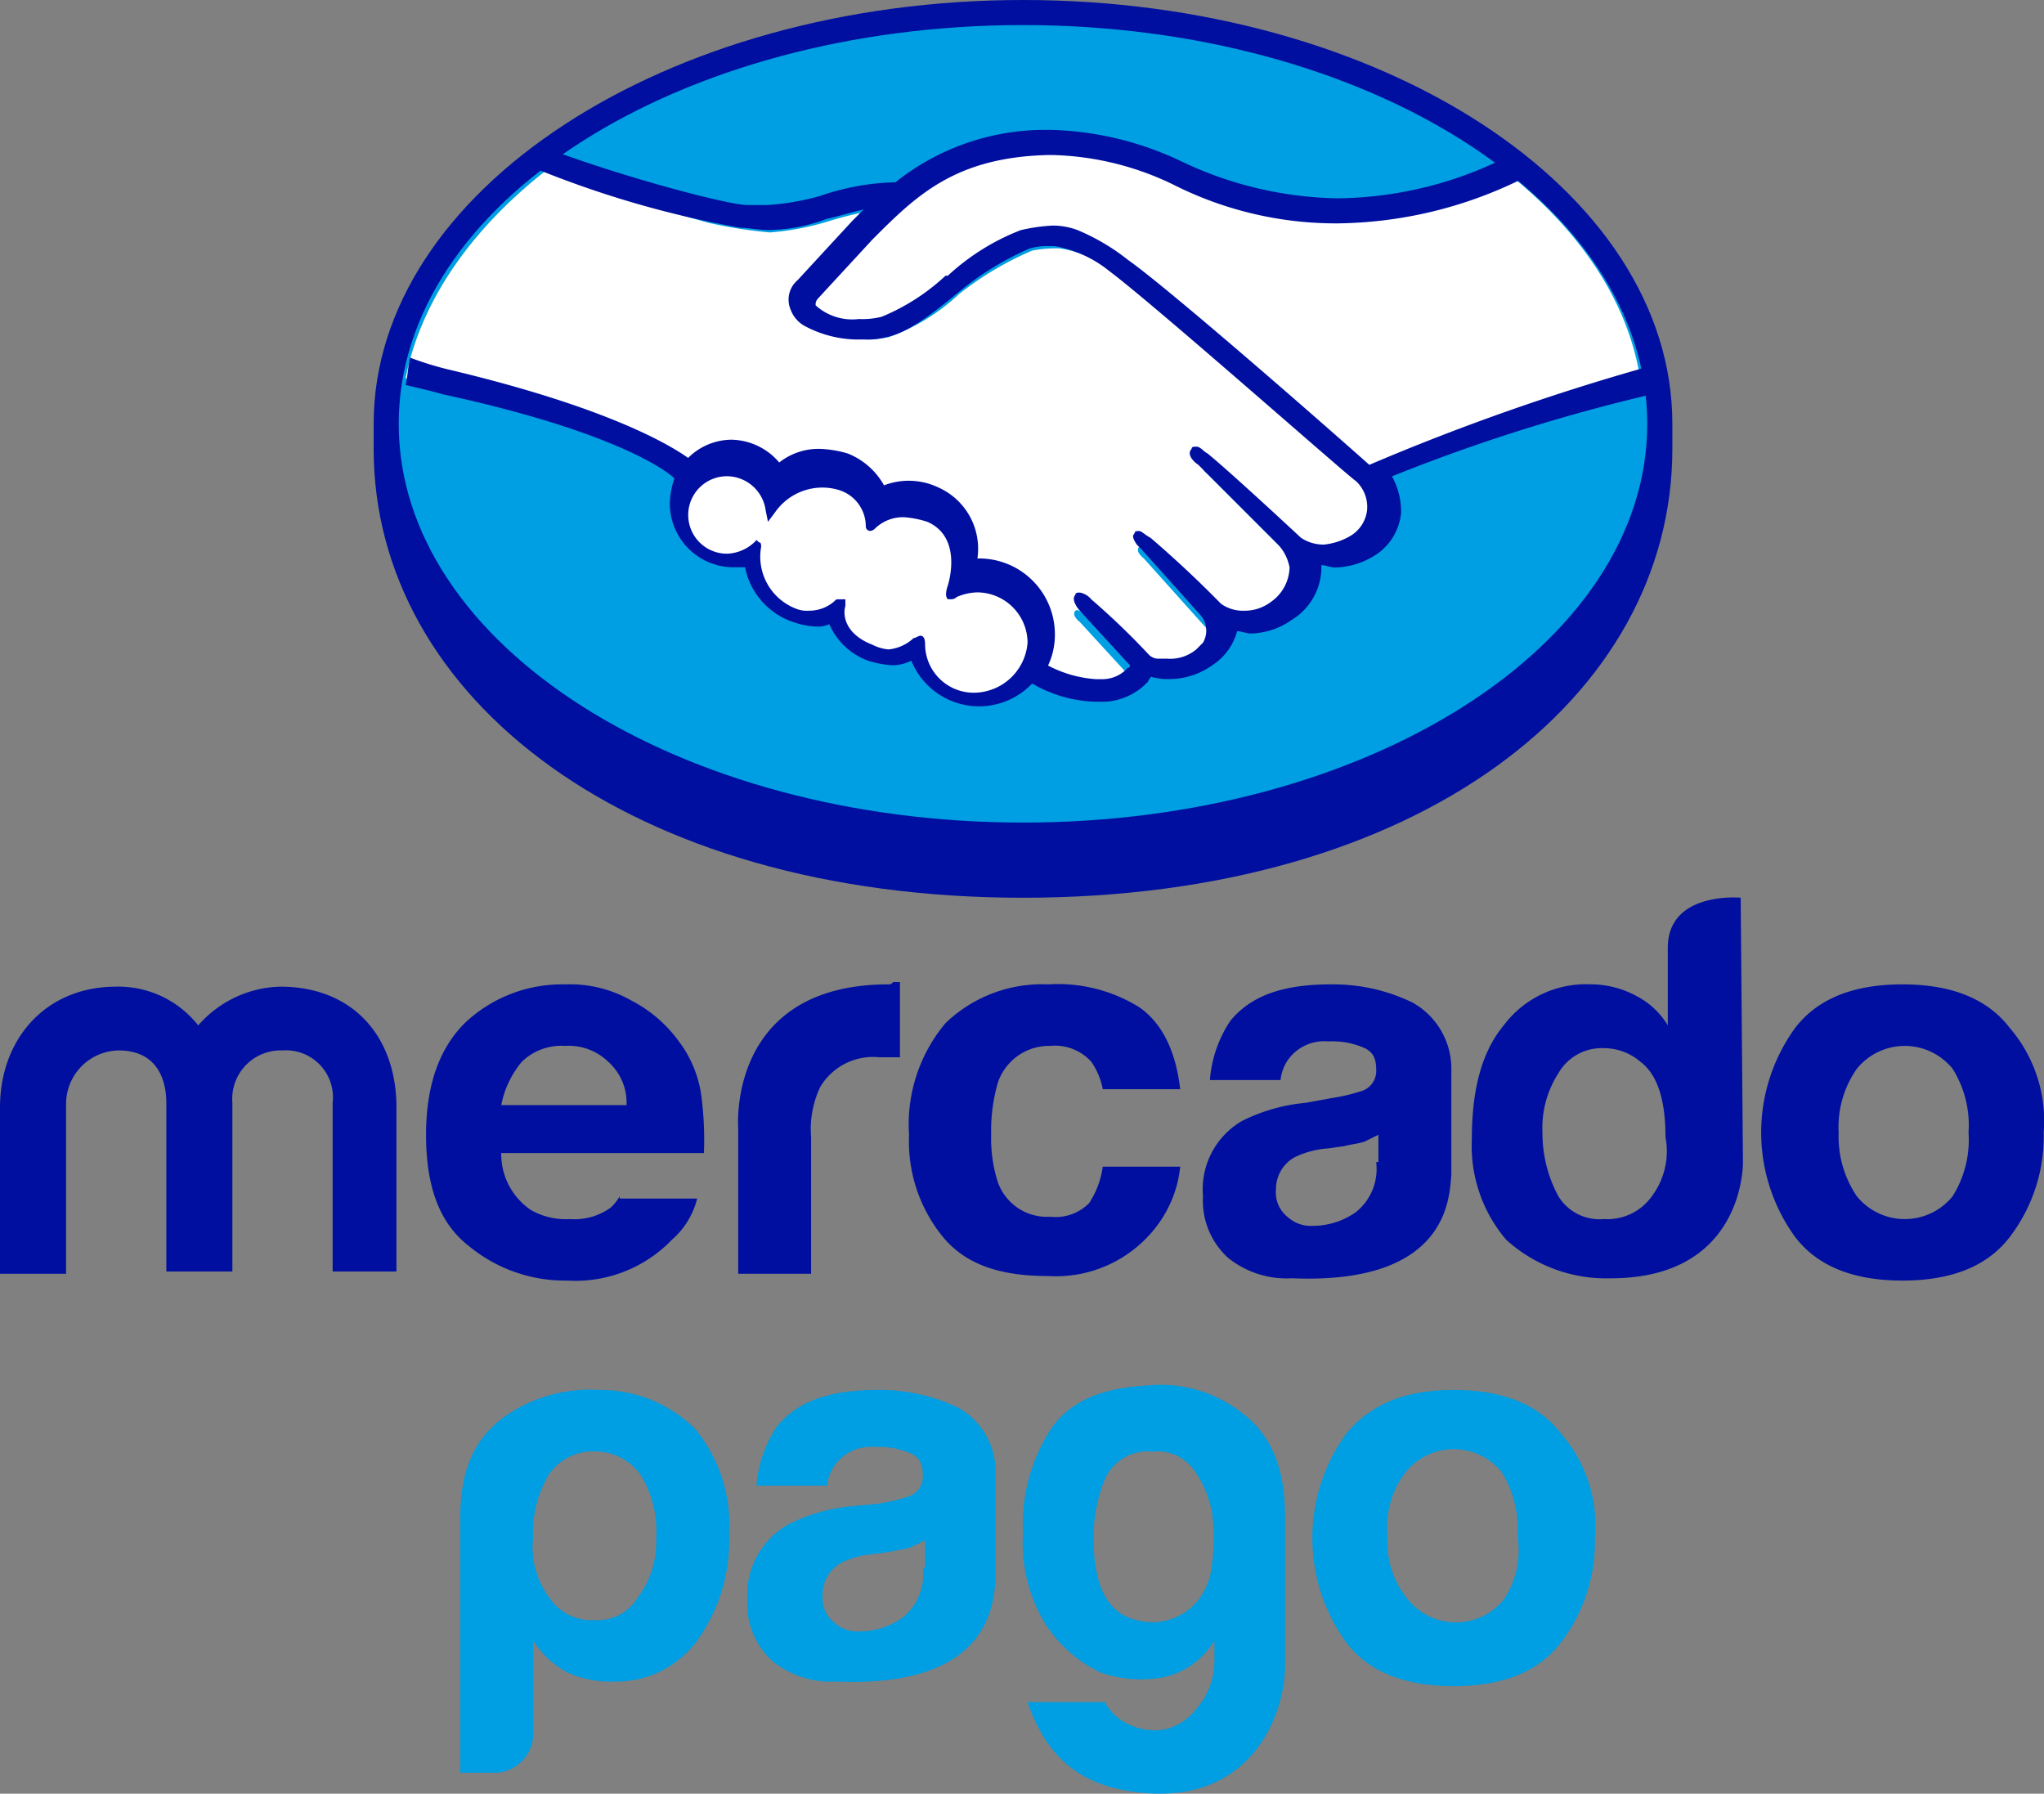
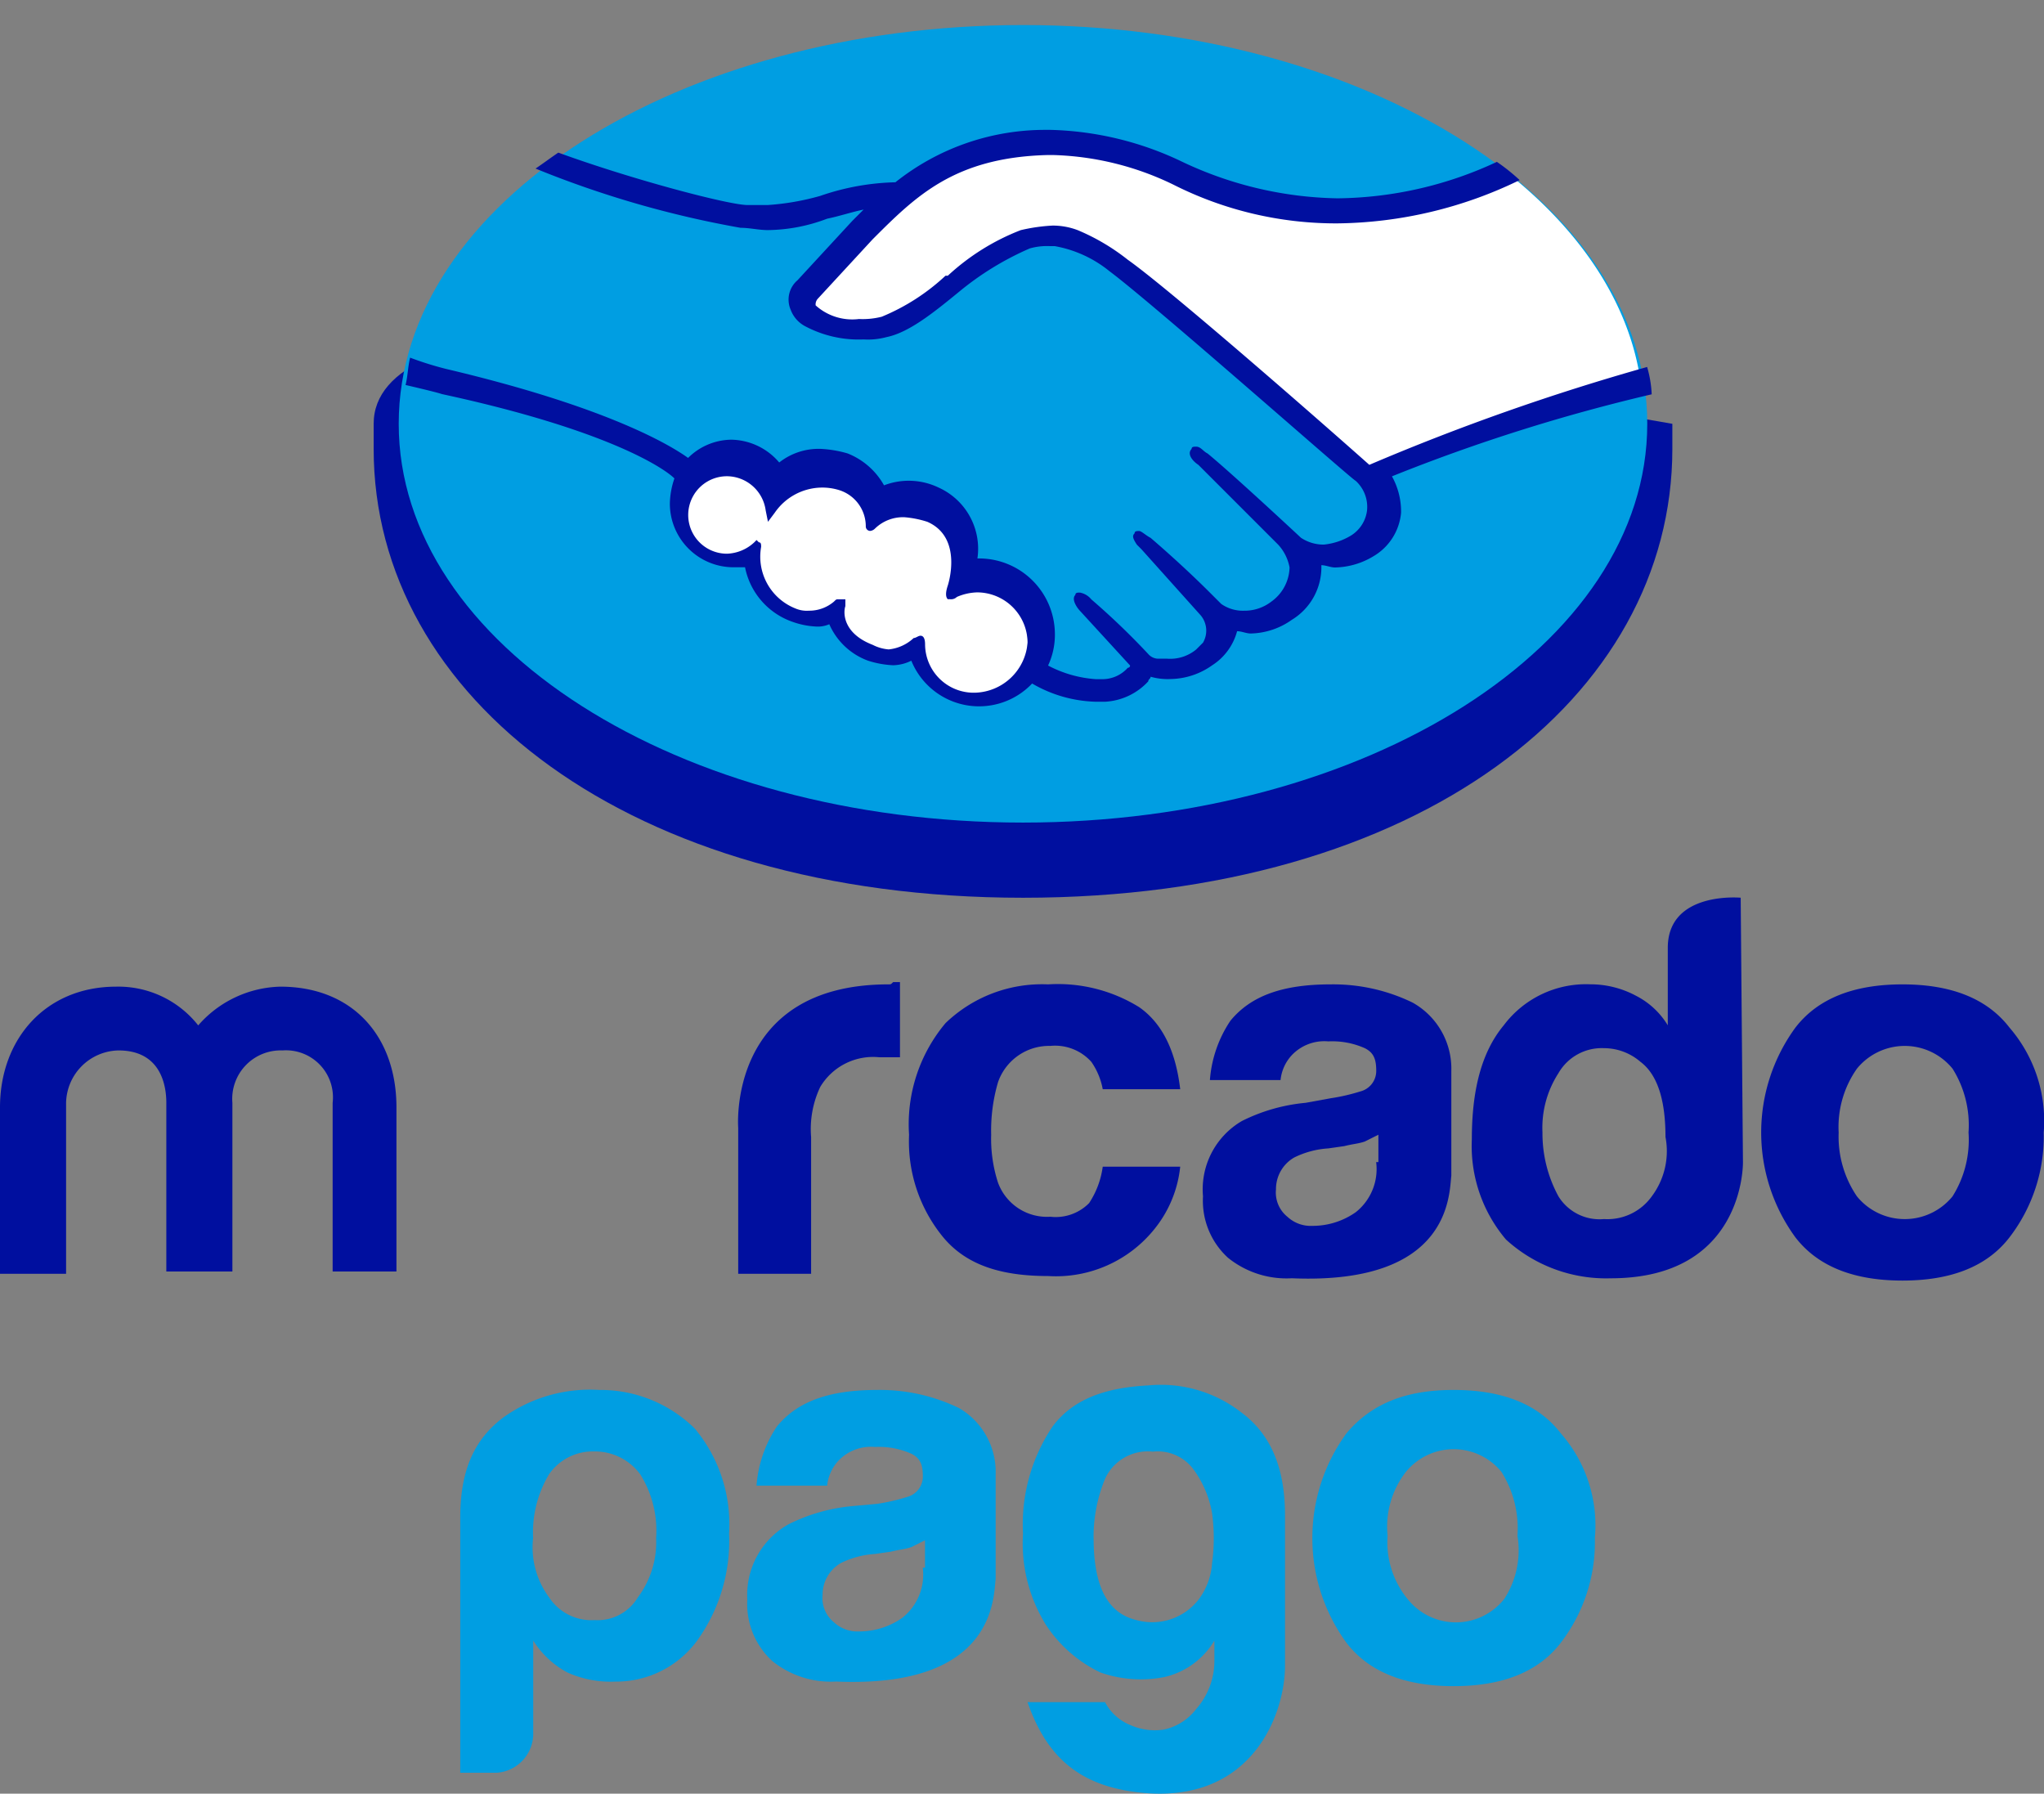
<svg xmlns="http://www.w3.org/2000/svg" width="120" height="105.292" viewBox="0 0 120 105.292">
  <rect x="0" y="0" width="120" height="105.292" fill="#808080" stroke="none" />
  <g transform="translate(21.937)">
-     <path d="M92.744,30.479C92.744,16.7,75.622,5.6,54.622,5.6S16.5,16.836,16.5,30.479v1.471C16.5,46.531,31.481,58.3,54.622,58.3c23.274,0,38.122-11.771,38.122-26.351Z" transform="translate(-16.5 -5.6)" fill="#000f9f" />
+     <path d="M92.744,30.479S16.5,16.836,16.5,30.479v1.471C16.5,46.531,31.481,58.3,54.622,58.3c23.274,0,38.122-11.771,38.122-26.351Z" transform="translate(-16.5 -5.6)" fill="#000f9f" />
    <path d="M90.9,30.108c0,12.975-16.453,23.408-36.65,23.408S17.6,43.083,17.6,30.108,34.053,6.7,54.25,6.7,90.9,17.133,90.9,30.108Z" transform="translate(-16.129 -5.229)" fill="#009ee2" />
    <g transform="translate(1.873 8.828)">
      <path d="M35.957,20.894s-.4.4-.134.669c.535.8,2.408,1.2,4.147.8a12.406,12.406,0,0,0,3.745-2.408A17.99,17.99,0,0,1,48,17.149a5.346,5.346,0,0,1,3.21-.134,8.8,8.8,0,0,1,2.809,1.739c2.541,1.873,12.574,10.7,14.312,12.172A81.919,81.919,0,0,1,84.378,25.71c-.669-4.548-3.478-8.694-7.624-12.038-5.752,2.408-12.841,3.745-19.8.268A20.531,20.531,0,0,0,49.467,12.2c-5.484.134-7.892,2.541-10.433,5.083Z" transform="translate(-11.88 -12.2)" fill="#fff" />
-       <path d="M74.079,31.626c-.134-.134-11.9-10.3-14.446-12.306a6.174,6.174,0,0,0-3.344-1.605,7.068,7.068,0,0,0-1.605.134,18.781,18.781,0,0,0-4.28,2.541,11.953,11.953,0,0,1-4.147,2.541,6.874,6.874,0,0,1-4.548-.669,2.271,2.271,0,0,1-.8-.8,1.124,1.124,0,0,1,.4-1.471l3.21-3.478a8.654,8.654,0,0,1,1.2-1.07,18.982,18.982,0,0,0-2.943.669,15.962,15.962,0,0,1-3.478.669,27.068,27.068,0,0,1-3.478-.535A57.763,57.763,0,0,1,26.461,12.9c-4.548,3.478-7.624,7.758-8.561,12.44.669.134,1.739.535,2.14.535,10.433,2.274,13.644,4.682,14.179,5.217a3.8,3.8,0,0,1,2.541-1.2,3.312,3.312,0,0,1,2.809,1.471,3.663,3.663,0,0,1,2.541-.936,5.689,5.689,0,0,1,1.471.268,3.787,3.787,0,0,1,2.14,1.873,4.809,4.809,0,0,1,1.471-.268,4.119,4.119,0,0,1,1.739.4,3.6,3.6,0,0,1,2.006,4.147h.4a4.167,4.167,0,0,1,4.147,4.147A3.775,3.775,0,0,1,54.952,43a6.482,6.482,0,0,0,3.612.936,3.716,3.716,0,0,0,1.739-.669c.134-.134.268-.268.134-.4l-2.943-3.21s-.535-.4-.268-.669c.134-.134.4.134.669.268,1.471,1.2,3.344,3.076,3.344,3.076s.134.268.8.4a3.026,3.026,0,0,0,2.274-.535c.134-.134.4-.268.535-.535h0a1.391,1.391,0,0,0-.134-1.873l-3.478-3.879s-.535-.4-.268-.669c.134-.134.4.134.669.268,1.07.936,2.675,2.408,4.147,3.879a2.662,2.662,0,0,0,3.344-.134,2.283,2.283,0,0,0,1.2-2.14,3.641,3.641,0,0,0-.669-1.471l-4.682-4.682s-.535-.4-.268-.669c.134-.134.4.134.669.268,1.471,1.2,5.484,4.949,5.484,4.949a2.954,2.954,0,0,0,3.21,0,1.928,1.928,0,0,0,1.07-1.739A4.507,4.507,0,0,0,74.079,31.626Z" transform="translate(-17.9 -11.964)" fill="#fff" />
      <path d="M47.221,33.122a6.67,6.67,0,0,0-1.605.4,1.333,1.333,0,0,1,.134-.535c.134-.134,1.07-3.076-1.338-4.013a2.639,2.639,0,0,0-3.21.535c-.134.134-.134.134-.134,0A2.568,2.568,0,0,0,39.2,27.1a3.52,3.52,0,0,0-4.013,1.471A2.6,2.6,0,0,0,32.641,26.3a2.542,2.542,0,1,0,1.739,4.414v.134a3.368,3.368,0,0,0,2.14,3.879,2.232,2.232,0,0,0,2.408-.4c.268-.134.268-.134.268.134A2.294,2.294,0,0,0,40.935,37a2.241,2.241,0,0,0,2.675-.535c.268-.268.268-.134.268.134a3.141,3.141,0,0,0,3.21,3.076,3.255,3.255,0,0,0,3.21-3.21A3.1,3.1,0,0,0,47.221,33.122Z" transform="translate(-13.781 -7.44)" fill="#fff" />
    </g>
    <path d="M74.481,30.963c-3.612-3.21-11.9-10.433-14.179-12.038a12.492,12.492,0,0,0-2.943-1.739,4.129,4.129,0,0,0-1.471-.268,10.493,10.493,0,0,0-1.873.268,13.414,13.414,0,0,0-4.28,2.675H49.6a12.406,12.406,0,0,1-3.745,2.408,4.55,4.55,0,0,1-1.338.134,3.207,3.207,0,0,1-2.541-.8.491.491,0,0,1,.134-.4h0l3.21-3.478c2.541-2.541,4.815-4.815,10.3-4.949h.268a17.173,17.173,0,0,1,7.089,1.739,21.172,21.172,0,0,0,9.631,2.274,24.994,24.994,0,0,0,10.7-2.541,11.7,11.7,0,0,0-1.338-1.07,22.579,22.579,0,0,1-9.363,2.14,22.084,22.084,0,0,1-9.1-2.14A18.862,18.862,0,0,0,55.754,11.3h-.268a14.083,14.083,0,0,0-8.828,3.076,14.426,14.426,0,0,0-4.414.8,14.887,14.887,0,0,1-3.076.535h-1.2c-1.07,0-6.688-1.471-11.1-3.076-.4.268-.936.669-1.338.936a59.066,59.066,0,0,0,12.038,3.478c.535,0,1.07.134,1.605.134a10.047,10.047,0,0,0,3.478-.669c.669-.134,1.471-.4,2.14-.535l-.669.669-3.21,3.478a1.493,1.493,0,0,0-.4,1.739,1.8,1.8,0,0,0,.8.936,6.693,6.693,0,0,0,3.478.8,4.124,4.124,0,0,0,1.338-.134C47.461,23.2,48.932,22,50.4,20.8a17.337,17.337,0,0,1,4.147-2.541,3.7,3.7,0,0,1,1.2-.134h.268a7.052,7.052,0,0,1,3.21,1.471C61.907,21.6,73.544,31.9,73.678,31.9a2.067,2.067,0,0,1,.669,1.739,2.026,2.026,0,0,1-.936,1.471,3.8,3.8,0,0,1-1.605.535,2.4,2.4,0,0,1-1.338-.4s-4.013-3.745-5.484-4.949c-.268-.134-.4-.4-.669-.4-.134,0-.268,0-.268.134-.268.268,0,.669.4.936l4.682,4.682a2.7,2.7,0,0,1,.669,1.338,2.54,2.54,0,0,1-1.07,2.006,2.57,2.57,0,0,1-1.605.535,2.217,2.217,0,0,1-1.338-.4l-.669-.669c-1.2-1.2-2.541-2.408-3.478-3.21-.268-.134-.535-.4-.669-.4s-.268,0-.268.134c-.134.134-.134.268.134.669l.268.268,3.478,3.879a1.4,1.4,0,0,1,.134,1.605l-.134.134-.268.268a2.4,2.4,0,0,1-1.739.535h-.4a.786.786,0,0,1-.669-.268h0a42.9,42.9,0,0,0-3.344-3.21,1.137,1.137,0,0,0-.669-.4c-.134,0-.268,0-.268.134-.268.268.134.8.268.936l2.943,3.21a.131.131,0,0,1-.134.134,1.994,1.994,0,0,1-1.471.669h-.4a7.025,7.025,0,0,1-2.809-.8,4.272,4.272,0,0,0,.4-1.873,4.453,4.453,0,0,0-4.414-4.414h-.134A3.938,3.938,0,0,0,49.2,32.3a4.044,4.044,0,0,0-3.21-.134,4.237,4.237,0,0,0-2.14-1.873,6.714,6.714,0,0,0-1.605-.268,3.735,3.735,0,0,0-2.408.8,3.765,3.765,0,0,0-2.809-1.338,3.654,3.654,0,0,0-2.541,1.07c-.936-.669-4.548-2.943-14.179-5.217a19.051,19.051,0,0,1-2.14-.669c-.134.535-.134,1.07-.268,1.605,0,0,1.739.4,2.14.535,9.9,2.14,13.109,4.414,13.644,4.949a4.809,4.809,0,0,0-.268,1.471,3.739,3.739,0,0,0,3.745,3.745h.669a4.268,4.268,0,0,0,2.809,3.21,4.753,4.753,0,0,0,1.338.268,1.7,1.7,0,0,0,.8-.134,3.97,3.97,0,0,0,2.274,2.14,5.689,5.689,0,0,0,1.471.268,2.52,2.52,0,0,0,1.07-.268A4.292,4.292,0,0,0,54.684,43.8a7.809,7.809,0,0,0,3.745,1.07h.535a3.717,3.717,0,0,0,2.541-1.2c0-.134.134-.134.134-.268a3.7,3.7,0,0,0,1.2.134,4.315,4.315,0,0,0,2.408-.8,3.429,3.429,0,0,0,1.471-2.006h0c.268,0,.535.134.8.134a4.315,4.315,0,0,0,2.408-.8,3.615,3.615,0,0,0,1.739-3.21c.268,0,.535.134.8.134a4.509,4.509,0,0,0,2.274-.669,3.3,3.3,0,0,0,1.605-2.541,4.235,4.235,0,0,0-.535-2.14,105.28,105.28,0,0,1,15.249-4.815,6.714,6.714,0,0,0-.268-1.605A134.413,134.413,0,0,0,74.481,30.963ZM51.34,44.339A2.856,2.856,0,0,1,48.4,41.53c0-.134,0-.535-.268-.535-.134,0-.268.134-.4.134a2.516,2.516,0,0,1-1.471.669,2.48,2.48,0,0,1-.936-.268c-1.739-.669-1.739-1.873-1.605-2.274v-.4h-.4c-.134,0-.134,0-.268.134a2.229,2.229,0,0,1-1.471.535,1.7,1.7,0,0,1-.8-.134,3.269,3.269,0,0,1-2.006-3.612c0-.134,0-.268-.134-.268l-.134-.134-.134.134a2.468,2.468,0,0,1-1.605.669,2.274,2.274,0,1,1,0-4.548,2.312,2.312,0,0,1,2.274,2.006l.134.669.4-.535A3.394,3.394,0,0,1,42.244,32.3a3.324,3.324,0,0,1,1.07.134,2.226,2.226,0,0,1,1.605,2.14.262.262,0,0,0,.268.268.467.467,0,0,0,.268-.134,2.356,2.356,0,0,1,1.739-.669,5.887,5.887,0,0,1,1.338.268c2.14.936,1.2,3.745,1.2,3.745q-.2.6,0,.8h.134a.491.491,0,0,0,.4-.134,3.194,3.194,0,0,1,1.2-.268h0A2.969,2.969,0,0,1,54.417,41.4,3.183,3.183,0,0,1,51.34,44.339Z" transform="translate(-16.027 -3.676)" fill="#000f9f" />
  </g>
  <g transform="translate(0 52.687)">
    <path d="M91.98,51.341C90.642,49.6,88.5,48.8,85.693,48.8s-4.949.8-6.287,2.541a10.438,10.438,0,0,0,0,12.306c1.338,1.739,3.478,2.541,6.287,2.541s4.949-.8,6.287-2.541a9.711,9.711,0,0,0,2.006-6.153A8.378,8.378,0,0,0,91.98,51.341Zm-3.344,9.9a3.618,3.618,0,0,1-5.618,0,6.226,6.226,0,0,1-1.07-3.745,5.947,5.947,0,0,1,1.07-3.745,3.618,3.618,0,0,1,5.618,0,6.225,6.225,0,0,1,.936,3.745A6.225,6.225,0,0,1,88.636,61.24Z" transform="translate(25.997 -43.702)" fill="#000f9f" />
    <path d="M65.206,49.87a10.659,10.659,0,0,0-4.815-1.07c-2.809,0-4.682.669-5.885,2.14a7.2,7.2,0,0,0-1.2,3.478h4.147a2.516,2.516,0,0,1,.669-1.471,2.633,2.633,0,0,1,2.14-.8,4.69,4.69,0,0,1,2.14.4c.535.268.669.669.669,1.338a1.241,1.241,0,0,1-.936,1.2,11.467,11.467,0,0,1-1.739.4l-1.471.268a10.488,10.488,0,0,0-3.745,1.07A4.643,4.643,0,0,0,52.9,61.24a4.53,4.53,0,0,0,1.471,3.612,5.479,5.479,0,0,0,3.745,1.2c9.363.4,9.229-4.949,9.363-6.019V53.883A4.444,4.444,0,0,0,65.206,49.87Zm-2.14,9.363a3.229,3.229,0,0,1-1.2,2.943,4.4,4.4,0,0,1-2.541.8,2.012,2.012,0,0,1-1.471-.535,1.824,1.824,0,0,1-.669-1.605,2.135,2.135,0,0,1,1.07-1.873,5.271,5.271,0,0,1,2.006-.535l.936-.134c.535-.134.8-.134,1.2-.268l.8-.4v1.605Z" transform="translate(17.726 -43.702)" fill="#000f9f" />
    <path d="M48.293,52.412a2.862,2.862,0,0,1,2.408.936,4.12,4.12,0,0,1,.669,1.605h4.548q-.4-3.411-2.408-4.815a9.069,9.069,0,0,0-5.35-1.338,8.172,8.172,0,0,0-6.019,2.274A9.227,9.227,0,0,0,40,57.628a8.843,8.843,0,0,0,2.006,6.019c1.338,1.605,3.344,2.274,6.153,2.274a7.415,7.415,0,0,0,6.287-2.809A6.938,6.938,0,0,0,55.918,59.5H51.37a5.108,5.108,0,0,1-.8,2.14,2.754,2.754,0,0,1-2.274.8,3.061,3.061,0,0,1-3.076-2.006,8.332,8.332,0,0,1-.4-2.809,10.1,10.1,0,0,1,.4-3.076A3.173,3.173,0,0,1,48.293,52.412Z" transform="translate(13.37 -43.702)" fill="#000f9f" />
    <path d="M41.331,48.834c-9.5,0-8.828,8.427-8.828,8.427v8.561h4.28V57.8a5.772,5.772,0,0,1,.535-2.943A3.612,3.612,0,0,1,40.8,53.114H42V48.7h-.4C41.465,48.834,41.465,48.834,41.331,48.834Z" transform="translate(10.836 -43.736)" fill="#000f9f" />
-     <path d="M30.17,61.24a2.917,2.917,0,0,1-.535.669,3.651,3.651,0,0,1-2.408.669,4.1,4.1,0,0,1-2.274-.535A3.966,3.966,0,0,1,23.214,58.7h11.9a19.921,19.921,0,0,0-.134-3.21,6.808,6.808,0,0,0-1.338-3.344,7.964,7.964,0,0,0-2.809-2.408,7.258,7.258,0,0,0-3.879-.936,8.292,8.292,0,0,0-5.885,2.274C19.6,52.545,18.8,54.685,18.8,57.628c0,3.076.8,5.217,2.541,6.554a8.864,8.864,0,0,0,5.752,2.006,7.864,7.864,0,0,0,6.153-2.408,4.719,4.719,0,0,0,1.471-2.408H30.17Zm-5.752-7.892a3.33,3.33,0,0,1,2.541-.936,3.33,3.33,0,0,1,2.541.936,3.219,3.219,0,0,1,1.07,2.541H23.214A5.635,5.635,0,0,1,24.418,53.348Z" transform="translate(6.213 -43.702)" fill="#000f9f" />
    <g transform="translate(0 5.232)">
      <path d="M23.508,65.62H19.629v-9.9a2.76,2.76,0,0,0-2.943-3.076,2.845,2.845,0,0,0-2.943,3.076v9.9H9.865v-9.9c0-.936-.268-3.076-2.809-3.076a3.141,3.141,0,0,0-3.076,3.21v9.9H.1V55.989C.1,51.976,2.775,48.9,6.922,48.9a5.969,5.969,0,0,1,4.815,2.274A6.6,6.6,0,0,1,16.553,48.9c4.28,0,6.822,2.943,6.822,7.089V65.62Z" transform="translate(-0.1 -48.9)" fill="#000f9f" />
    </g>
    <path d="M80.484,45s-4.28-.4-4.28,2.943v4.548a4.659,4.659,0,0,0-1.873-1.739,5.655,5.655,0,0,0-2.675-.669,6.04,6.04,0,0,0-5.083,2.408C65.235,54.1,64.7,56.373,64.7,59.182a8.49,8.49,0,0,0,2.006,5.885,8.72,8.72,0,0,0,6.153,2.274c7.892,0,7.758-6.822,7.758-6.822ZM75.267,62.526a3.2,3.2,0,0,1-2.809,1.338,2.832,2.832,0,0,1-2.675-1.338,7.736,7.736,0,0,1-.936-3.745,5.894,5.894,0,0,1,.936-3.478,2.931,2.931,0,0,1,2.675-1.471,3.28,3.28,0,0,1,2.14.8c1.07.8,1.471,2.408,1.471,4.414A4.418,4.418,0,0,1,75.267,62.526Z" transform="translate(21.709 -44.989)" fill="#000f9f" />
  </g>
  <g transform="translate(27.02 81.309)">
    <path d="M24.58,86.932a2.3,2.3,0,0,1-2.14,2.14H20.3V74.091c0-2.943.936-4.682,2.541-5.885A8.745,8.745,0,0,1,28.459,66.6a7.885,7.885,0,0,1,5.618,2.274,8.772,8.772,0,0,1,2.006,6.153,10.046,10.046,0,0,1-1.873,6.287A5.893,5.893,0,0,1,29.4,83.721a6.2,6.2,0,0,1-2.809-.535,5.363,5.363,0,0,1-2.006-1.873v5.618ZM31.8,75.294a6.225,6.225,0,0,0-.936-3.745,3.293,3.293,0,0,0-2.675-1.338,3.122,3.122,0,0,0-2.675,1.338,6.652,6.652,0,0,0-.936,3.745,4.924,4.924,0,0,0,.936,3.478,2.971,2.971,0,0,0,2.675,1.338,2.753,2.753,0,0,0,2.541-1.338,5.4,5.4,0,0,0,1.07-3.478" transform="translate(-20.3 -66.316)" fill="#009ee2" />
    <path d="M56.236,82.456v-1.07a4.621,4.621,0,0,1-2.943,2.14,7.169,7.169,0,0,1-3.745-.268,7.9,7.9,0,0,1-3.21-2.809A9.069,9.069,0,0,1,45,75.1a10.281,10.281,0,0,1,1.739-6.287c1.2-1.605,3.076-2.274,5.618-2.408a7.692,7.692,0,0,1,5.484,1.605c1.605,1.2,2.541,3.076,2.541,6.019v8.828c0,2.809-1.873,7.892-8.026,7.491-3.745-.268-5.885-1.873-7.089-5.35h4.548a2.9,2.9,0,0,0,1.471,1.338,3.507,3.507,0,0,0,2.006.268,3.25,3.25,0,0,0,1.873-1.2,4.278,4.278,0,0,0,1.07-2.943m-7.089-7.089c0,2.809.8,4.414,2.541,4.815a3.446,3.446,0,0,0,3.612-1.2,3.987,3.987,0,0,0,.8-2.14,10.829,10.829,0,0,0,0-2.943,6.089,6.089,0,0,0-1.07-2.541,2.608,2.608,0,0,0-2.408-1.07,2.756,2.756,0,0,0-2.809,1.605,8.947,8.947,0,0,0-.669,3.478" transform="translate(-11.961 -66.387)" fill="#009ee2" />
    <path d="M45.34,67.67a10.659,10.659,0,0,0-4.815-1.07c-2.809,0-4.682.669-5.885,2.14a7.2,7.2,0,0,0-1.2,3.478h4.147a2.516,2.516,0,0,1,.669-1.471,2.633,2.633,0,0,1,2.14-.8,4.69,4.69,0,0,1,2.14.4c.535.268.669.669.669,1.338a1.241,1.241,0,0,1-.936,1.2,11.466,11.466,0,0,1-1.739.4l-1.471.134a10.488,10.488,0,0,0-3.745,1.07A4.743,4.743,0,0,0,32.9,78.906a4.53,4.53,0,0,0,1.471,3.612,5.479,5.479,0,0,0,3.745,1.2c9.363.4,9.229-4.949,9.363-6.019V71.549a4.331,4.331,0,0,0-2.14-3.879M43.2,77.033A3.229,3.229,0,0,1,42,79.976a4.4,4.4,0,0,1-2.541.8,2.012,2.012,0,0,1-1.471-.535,1.824,1.824,0,0,1-.669-1.605,2.135,2.135,0,0,1,1.07-1.873,5.271,5.271,0,0,1,2.006-.535l.936-.134c.535-.134.8-.134,1.2-.268l.8-.4v1.605Z" transform="translate(-16.046 -66.316)" fill="#009ee2" />
    <path d="M72.28,69.141C70.942,67.4,68.8,66.6,65.993,66.6s-4.815.8-6.287,2.541a10.438,10.438,0,0,0,0,12.306c1.338,1.739,3.478,2.541,6.287,2.541s4.949-.8,6.287-2.541a9.711,9.711,0,0,0,2.006-6.153,8.192,8.192,0,0,0-2.006-6.153m-3.344,9.765a3.618,3.618,0,0,1-5.618,0,5.253,5.253,0,0,1-1.2-3.745,5.23,5.23,0,0,1,1.07-3.745,3.618,3.618,0,0,1,5.618,0,6.225,6.225,0,0,1,.936,3.745,5.241,5.241,0,0,1-.8,3.745" transform="translate(-7.674 -66.316)" fill="#009ee2" />
  </g>
</svg>